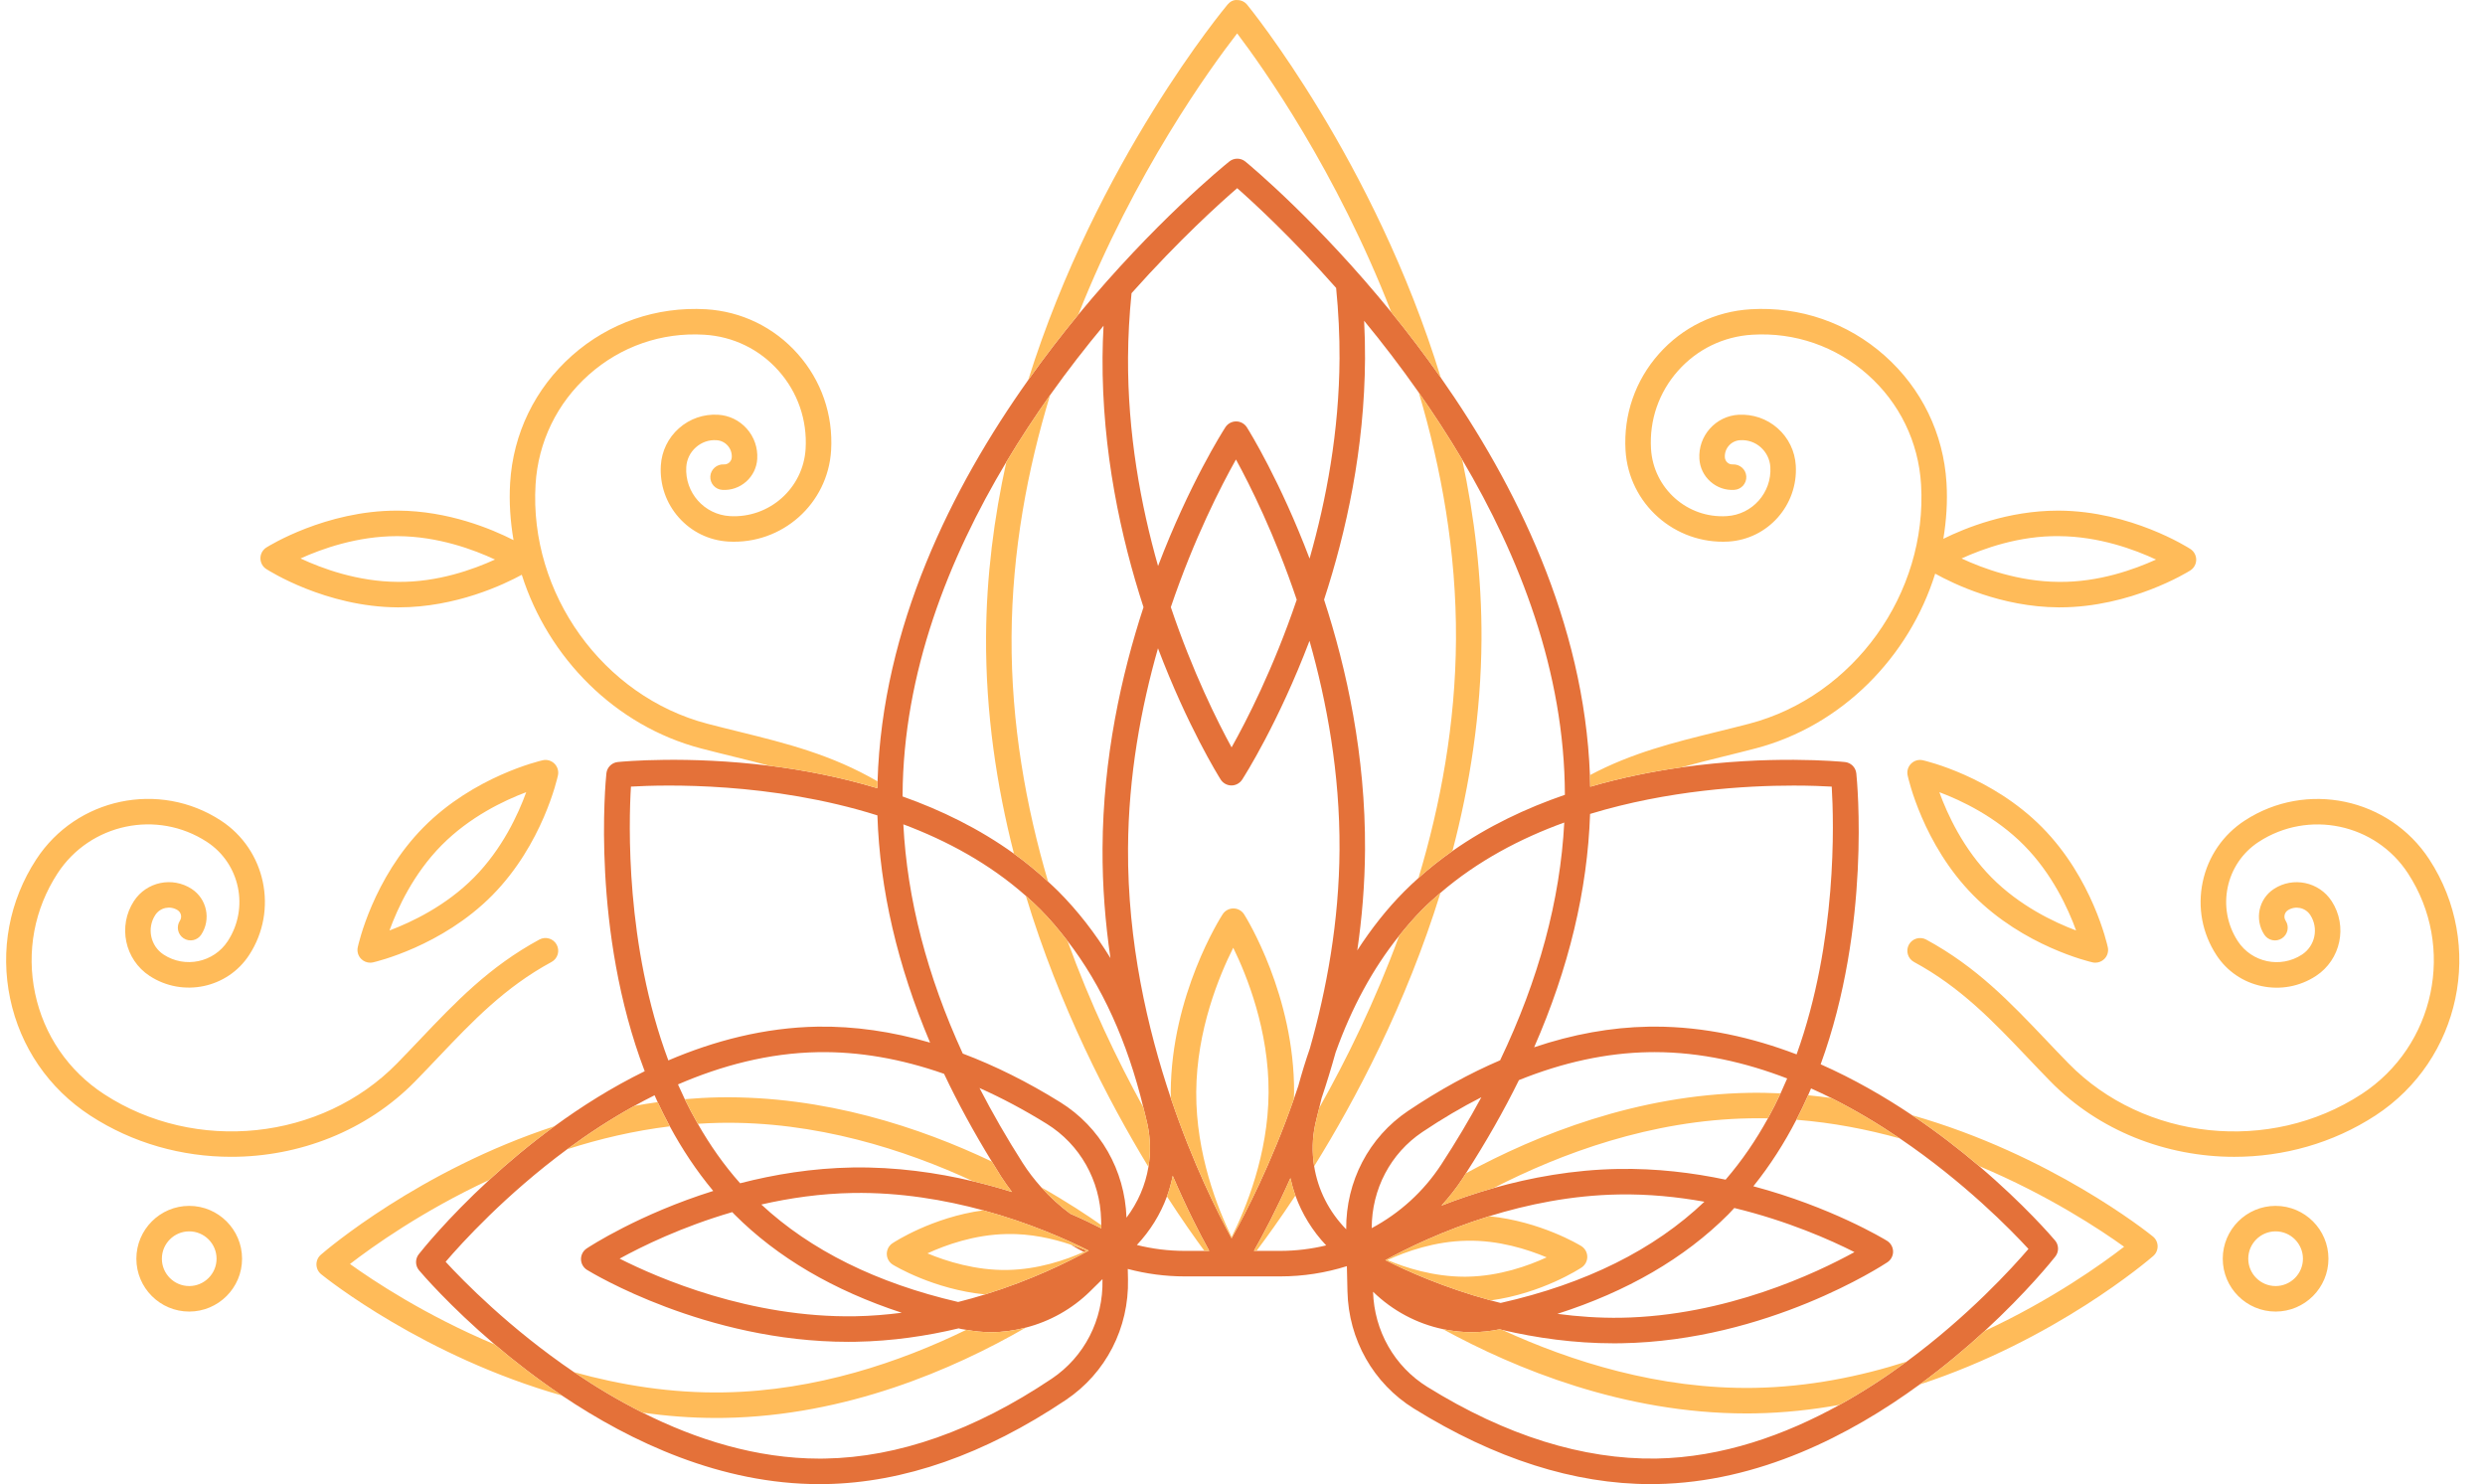
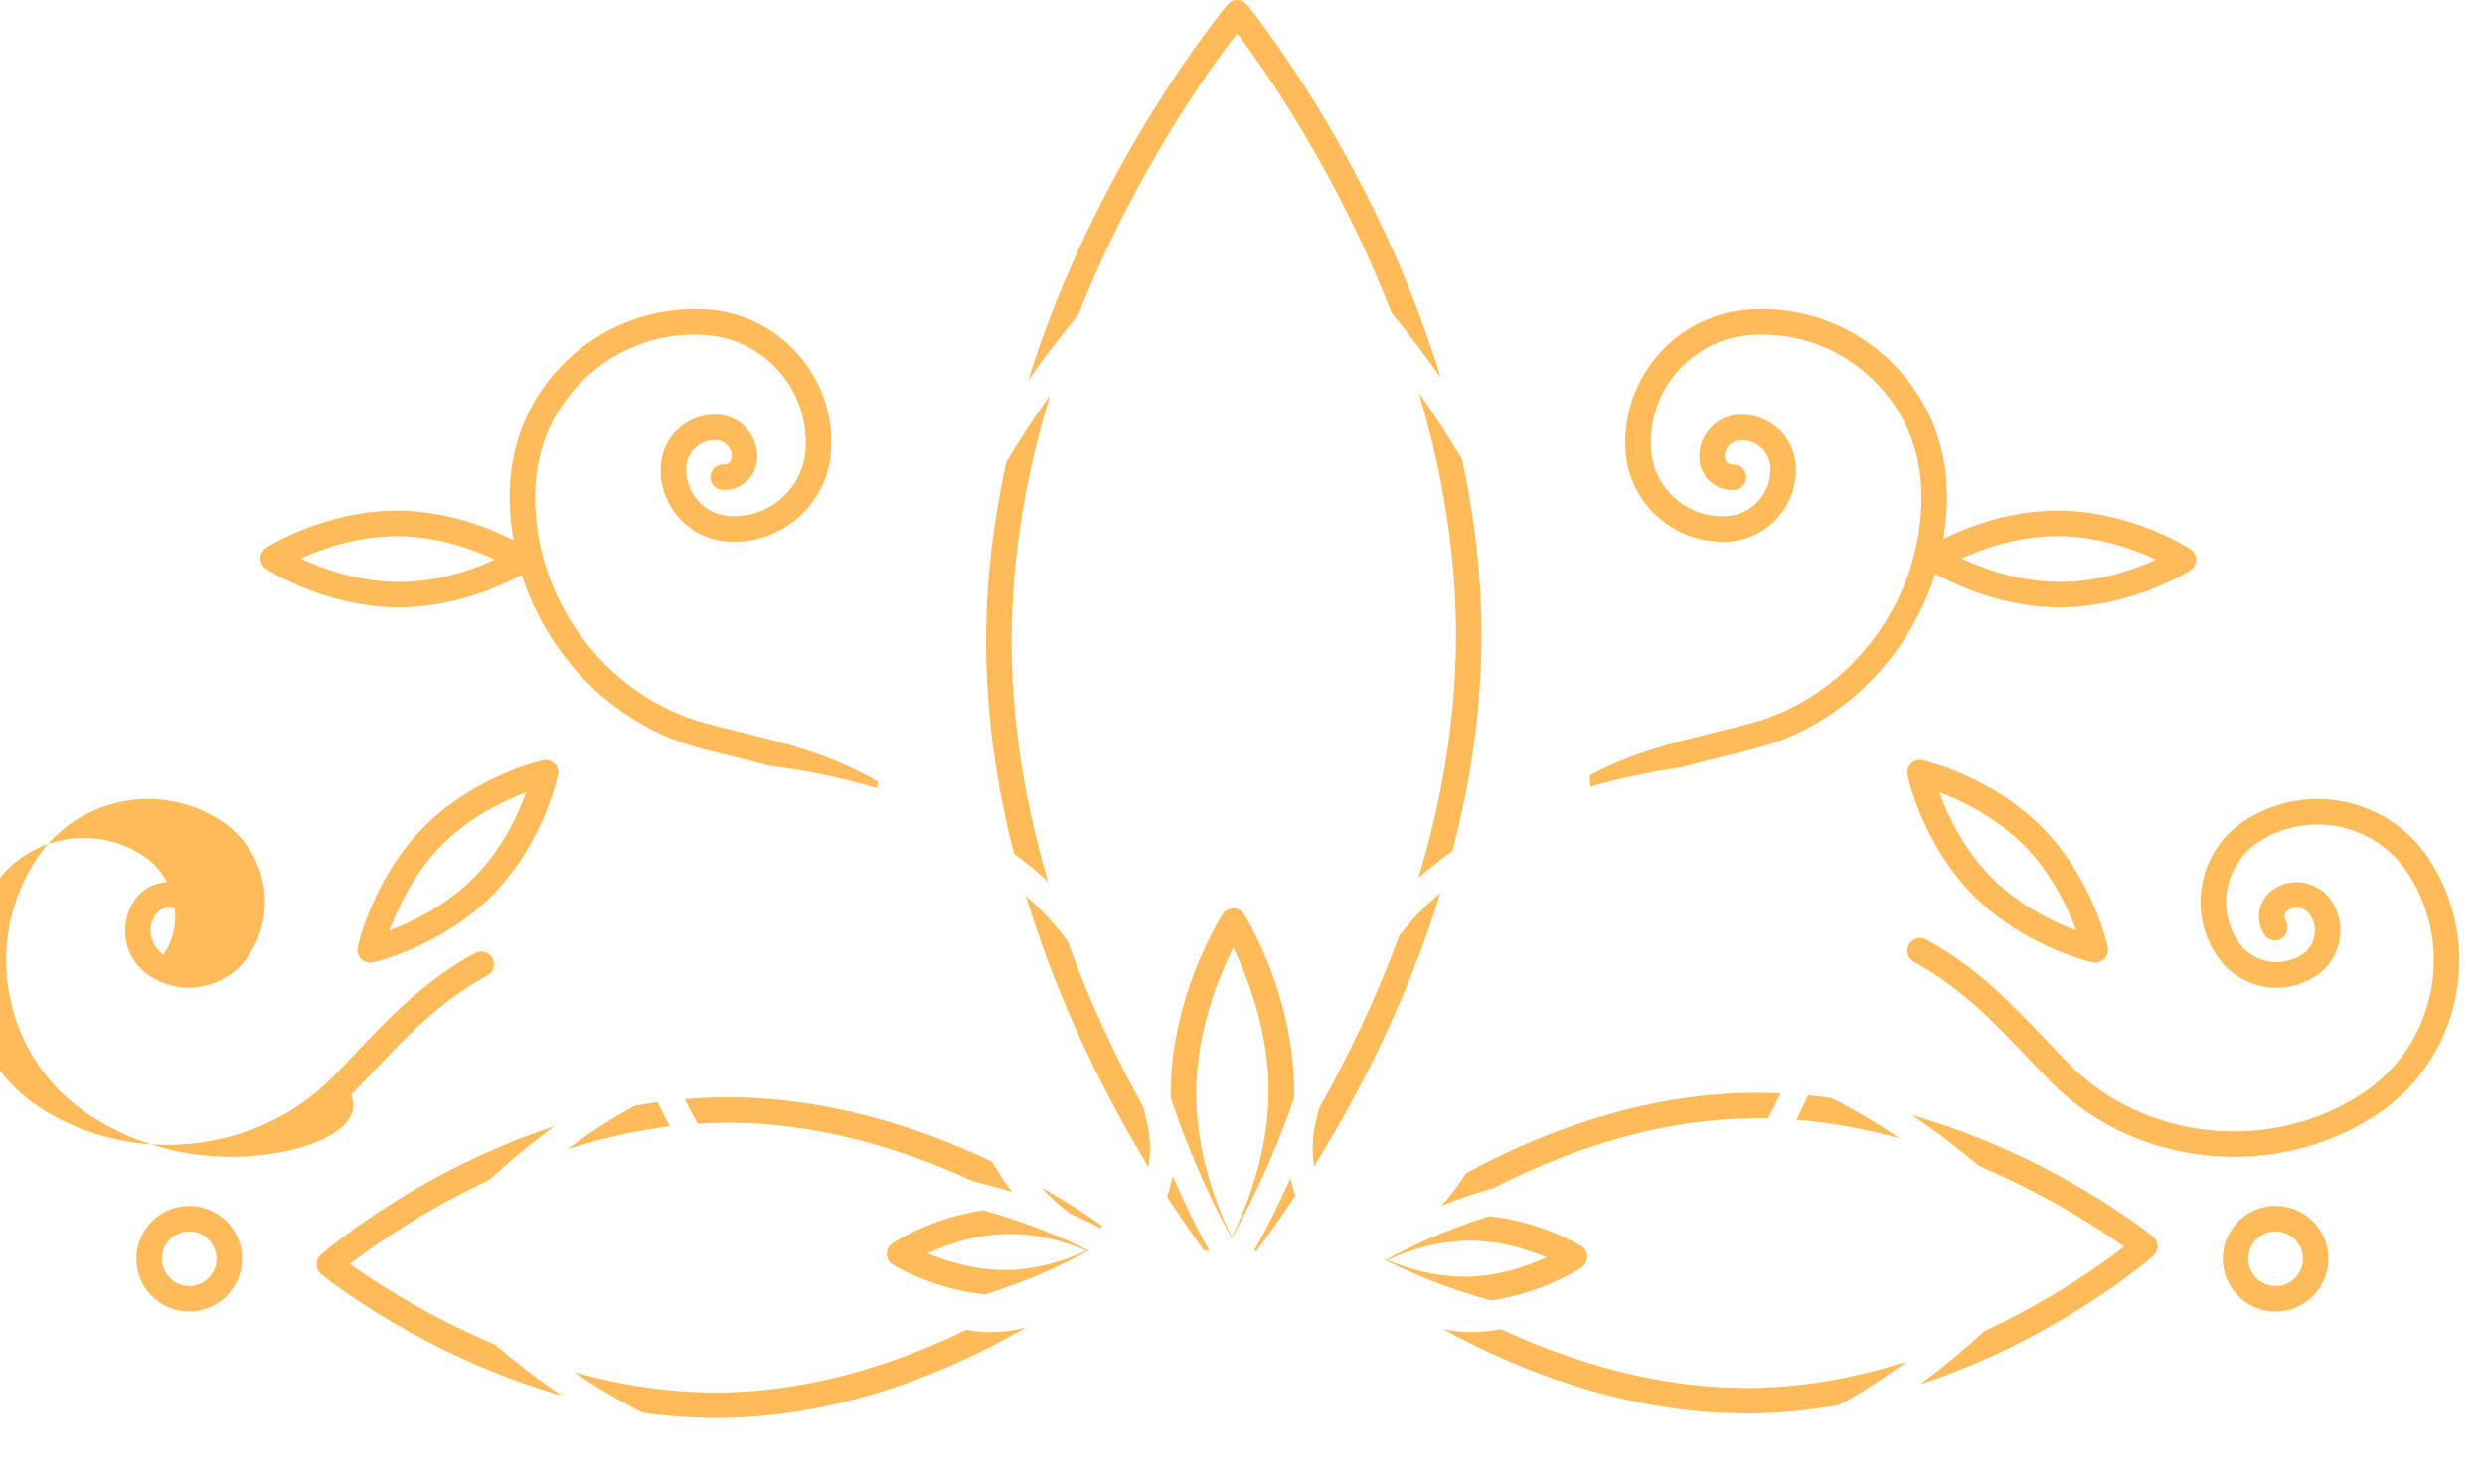
<svg xmlns="http://www.w3.org/2000/svg" height="145.5" preserveAspectRatio="xMidYMid meet" version="1.0" viewBox="-0.6 -0.0 243.6 145.5" width="243.6" zoomAndPan="magnify">
  <g id="change1_1">
-     <path d="M105.638,122.728c-0.438-0.226-0.868-0.465-1.288-0.721c0.583,0.196,1.112,0.401,1.575,0.595 C105.835,122.644,105.733,122.687,105.638,122.728z M200.879,123.179c-0.263,0.334-2.765,3.472-6.918,7.294 c-1.825,1.679-3.97,3.488-6.384,5.252c-6.819,4.984-15.787,9.589-25.792,9.76 c-0.191,0.003-0.384,0.005-0.575,0.005c-7.485,0-15.292-2.491-23.215-7.411c-3.966-2.462-6.397-6.754-6.506-11.479 l-0.057-2.478c-2.081,0.657-4.282,1.005-6.541,1.005h-4.774c-0.002,0-0.005,0-0.007,0h-0.109c-0.002,0-0.005,0-0.007,0 h-4.448c-1.921,0-3.798-0.255-5.594-0.731l0.023,1.003c0.108,4.783-2.167,9.209-6.087,11.838 c-7.966,5.343-15.898,8.119-23.576,8.25c-0.192,0.003-0.387,0.005-0.579,0.005c-9.641,0-18.428-4.104-25.239-8.682 c-2.478-1.666-4.694-3.39-6.593-5.007c-4.432-3.774-7.143-6.941-7.422-7.272 c-0.382-0.453-0.393-1.112-0.026-1.578c0.262-0.334,2.76-3.467,6.906-7.284c1.827-1.682,3.977-3.495,6.396-5.263 c2.647-1.934,5.614-3.81,8.844-5.393c-5.248-13.766-3.842-28.366-3.756-29.195 c0.061-0.59,0.528-1.056,1.117-1.115c0.536-0.053,6.807-0.64,14.879,0.369c3.309,0.413,6.918,1.1,10.562,2.197 c0.004-0.223,0.017-0.445,0.024-0.667c0.462-15.155,7.29-28.824,14.769-39.347 c1.628-2.291,3.283-4.435,4.911-6.41c7.394-8.968,14.181-14.513,14.801-15.011 c0.463-0.372,1.12-0.369,1.579,0.009c0.605,0.498,7.137,5.955,14.303,14.767c1.607,1.976,3.244,4.122,4.856,6.418 c7.32,10.435,14.048,23.987,14.614,38.965c0.014,0.376,0.021,0.754,0.027,1.132 c3.071-0.895,6.107-1.498,8.953-1.9c8.615-1.216,15.456-0.577,16.016-0.521c0.589,0.06,1.056,0.525,1.117,1.115 c0.085,0.816,1.453,14.953-3.495,28.516c3.257,1.442,6.27,3.181,8.973,4.998c2.465,1.658,4.671,3.373,6.562,4.983 c4.444,3.781,7.162,6.957,7.442,7.288C201.234,122.054,201.245,122.713,200.879,123.179z M149.788,102.667 c3.786-1.278,7.538-1.96,11.23-2.022c0.192-0.003,0.387-0.005,0.579-0.005c4.912,0,9.599,1.072,13.921,2.722 c3.989-11.107,3.656-22.764,3.443-26.249c-0.825-0.048-2.109-0.102-3.735-0.102c-4.715,0-12.31,0.451-19.954,2.779 C155.021,87.272,153.183,94.924,149.788,102.667z M152.065,128.798c2.001,0.265,4.088,0.415,6.236,0.382 c10.306-0.176,19.182-4.396,22.888-6.436c-2.287-1.159-6.519-3.05-11.779-4.323 c-0.196,0.206-0.381,0.418-0.583,0.621C164.522,123.359,158.886,126.616,152.065,128.798z M166.479,117.806 c-2.635-0.473-5.457-0.762-8.385-0.712c-4.643,0.079-8.99,0.982-12.711,2.134 c-4.537,1.405-8.141,3.182-10.177,4.303c2.075,1.052,5.745,2.701,10.333,3.949c0.317,0.086,0.64,0.168,0.965,0.25 C154.841,125.85,161.549,122.511,166.479,117.806z M172.707,109.633c0.443-0.805,0.854-1.622,1.239-2.449 c0.225-0.485,0.441-0.972,0.648-1.462c-4.072-1.568-8.459-2.582-13.01-2.582c-0.175,0-0.347,0.002-0.522,0.005 c-4.17,0.071-8.438,0.993-12.763,2.74c-1.495,3.034-3.231,6.081-5.199,9.134 c-0.107,0.167-0.207,0.333-0.316,0.499c-0.624,0.955-1.324,1.841-2.078,2.669c1.544-0.604,3.256-1.195,5.104-1.719 c3.633-1.03,7.792-1.798,12.242-1.874c3.737-0.065,7.288,0.37,10.506,1.049 C170.171,113.775,171.544,111.749,172.707,109.633z M133.124,31.446c0.063,1.258,0.093,2.502,0.087,3.719 c-0.05,8.835-1.835,16.955-4.016,23.62c2.228,6.841,4.068,15.299,4.016,24.505c-0.019,3.413-0.3,6.717-0.76,9.875 c1.377-2.123,2.903-4.07,4.614-5.786c0.452-0.453,0.915-0.888,1.387-1.311c1.067-0.957,2.181-1.835,3.33-2.642 c3.453-2.427,7.227-4.205,11.021-5.51c-0.026-12.067-4.457-23.38-10.069-32.864 c-1.365-2.307-2.799-4.501-4.256-6.576C136.699,35.94,134.887,33.585,133.124,31.446z M109.979,35.034 c-0.042,7.443,1.237,14.445,2.943,20.453c3.071-8.062,6.346-13.208,6.601-13.604c0.231-0.356,0.626-0.571,1.05-0.571 c0.002,0,0.005,0,0.007,0c0.427,0.002,0.823,0.223,1.051,0.583c0.242,0.385,3.253,5.236,6.144,12.863 c1.656-5.804,2.897-12.498,2.937-19.606c0.012-2.238-0.101-4.566-0.334-6.925c-4.394-4.974-8.131-8.4-9.697-9.78 c-1.647,1.418-5.672,5.039-10.357,10.295C110.106,30.895,109.99,33.009,109.979,35.034z M120.559,45.045 c-1.441,2.565-4.096,7.716-6.386,14.475c2.153,6.39,4.601,11.267,5.957,13.746 c1.441-2.565,4.096-7.716,6.386-14.474C124.364,52.401,121.916,47.524,120.559,45.045z M87.878,77.933 c-0,0.048,0.002,0.097,0.002,0.145c3.77,1.337,7.507,3.153,10.918,5.612c1.159,0.836,2.276,1.752,3.348,2.742 c0.336,0.311,0.675,0.619,1.001,0.946c1.915,1.921,3.612,4.115,5.108,6.545c-0.501-3.432-0.797-7.041-0.775-10.777 c0.05-8.835,1.835-16.956,4.016-23.621c-2.228-6.841-4.068-15.299-4.016-24.505 c0.005-1.008,0.044-2.044,0.099-3.088c-1.729,2.08-3.498,4.346-5.235,6.79c-1.473,2.071-2.918,4.266-4.295,6.566 C92.403,54.714,87.945,65.931,87.878,77.933z M64.916,103.953c4.492-1.921,9.418-3.22,14.63-3.309 c3.608-0.055,7.293,0.473,11.03,1.566c-3.196-7.552-4.93-15.003-5.166-22.277 C74.971,76.647,64.519,76.92,61.25,77.112C61.033,80.658,60.697,92.67,64.916,103.953z M93.326,127.635 c0.908-0.23,1.789-0.476,2.635-0.738c4.53-1.404,8.127-3.178,10.161-4.298c-2.074-1.052-5.745-2.701-10.333-3.949 c-3.759-1.022-8.13-1.775-12.761-1.702c-3.172,0.054-6.207,0.493-8.998,1.132 C78.855,122.567,85.332,125.779,93.326,127.635z M71.386,119.042c-0.071-0.071-0.135-0.146-0.204-0.217 c-4.944,1.438-8.877,3.369-11.041,4.56c3.773,1.913,12.81,5.822,23.094,5.65 c1.56-0.027,3.082-0.155,4.564-0.345C81.132,126.508,75.617,123.286,71.386,119.042z M107.36,120.416l-0.007-0.319 l-0.012-0.511c-0.088-3.877-2.079-7.396-5.325-9.412c-2.212-1.373-4.413-2.541-6.597-3.515 c1.257,2.438,2.663,4.887,4.231,7.344c0.544,0.852,1.156,1.643,1.817,2.383c0.864,0.967,1.818,1.837,2.852,2.596 C105.538,119.511,106.562,120.007,107.36,120.416z M91.944,105.268c-4.221-1.481-8.357-2.194-12.355-2.123 c-4.85,0.083-9.479,1.324-13.727,3.162c0.213,0.486,0.436,0.969,0.667,1.449c0.395,0.816,0.824,1.619,1.276,2.412 c1.172,2.055,2.54,4.021,4.148,5.829c3.336-0.862,7.068-1.48,11.033-1.547c4.247-0.065,8.25,0.508,11.797,1.35 c1.345,0.319,2.626,0.675,3.826,1.053c-0.372-0.485-0.733-0.981-1.065-1.502c-0.316-0.494-0.614-0.988-0.917-1.482 C94.859,110.99,93.296,108.123,91.944,105.268z M107.474,125.453l-0.001-0.057l-1.189,1.172 c-1.8,1.774-3.993,2.981-6.339,3.582c-1.109,0.285-2.249,0.446-3.402,0.446c-0.804,0-1.613-0.089-2.418-0.233 c-0.168-0.03-0.336-0.045-0.503-0.081c-0.084-0.018-0.163-0.042-0.247-0.061 c-3.093,0.739-6.5,1.252-10.097,1.314c-0.245,0.004-0.491,0.006-0.735,0.006c-13.957,0-25.115-6.756-25.592-7.048 c-0.363-0.224-0.588-0.617-0.596-1.044c-0.007-0.427,0.204-0.828,0.56-1.063 c0.307-0.203,5.151-3.364,12.403-5.636c-1.657-1.99-3.064-4.122-4.256-6.333c-0.422-0.783-0.822-1.573-1.191-2.373 c-0.104-0.224-0.205-0.449-0.305-0.674c-0.671,0.334-1.328,0.683-1.976,1.041c-2.368,1.31-4.576,2.763-6.591,4.251 c-6.038,4.458-10.335,9.187-11.914,11.032c1.669,1.817,6.245,6.514,12.586,10.819 c2.07,1.405,4.326,2.767,6.734,3.975c5.214,2.615,11.126,4.502,17.34,4.502c0.175,0,0.347-0.002,0.522-0.005 c7.189-0.122,14.667-2.756,22.227-7.826C105.702,133.007,107.564,129.379,107.474,125.453z M111.979,114.393 c0.225-1.361,0.203-2.769-0.093-4.16c-0.122-0.573-0.27-1.116-0.406-1.674c-1.578-6.487-4.069-11.952-7.431-16.318 c-0.843-1.095-1.722-2.143-2.674-3.097c-0.459-0.46-0.932-0.898-1.414-1.324c-3.569-3.159-7.737-5.41-12.008-7.01 c0.374,7.317,2.325,14.835,5.825,22.472c3.157,1.19,6.347,2.776,9.556,4.769 c3.921,2.435,6.335,6.658,6.493,11.318C110.947,117.885,111.684,116.183,111.979,114.393z M117.942,122.625 c-0.882-1.59-2.186-4.109-3.581-7.362c-0.138,0.689-0.325,1.367-0.567,2.028 c-0.637,1.738-1.633,3.356-2.948,4.757c1.512,0.379,3.088,0.578,4.699,0.578h1.921H117.942z M120.13,121.392 c1.383-2.461,3.881-7.302,6.104-13.657c0.147-0.422,0.293-0.851,0.438-1.286c0.341-1.26,0.719-2.48,1.13-3.664 c1.642-5.782,2.869-12.44,2.909-19.509c0.042-7.442-1.238-14.445-2.943-20.453 c-3.071,8.062-6.346,13.208-6.602,13.604c-0.231,0.356-0.626,0.571-1.05,0.571c-0.002,0-0.005,0-0.007,0 c-0.427-0.002-0.823-0.223-1.051-0.583c-0.242-0.385-3.253-5.235-6.144-12.862c-1.656,5.805-2.896,12.498-2.936,19.606 c-0.052,9.188,1.908,17.706,4.201,24.506C116.331,114.046,118.775,118.915,120.13,121.392z M129.403,122.087 c-1.356-1.434-2.373-3.097-3.016-4.885c-0.201-0.56-0.364-1.132-0.491-1.712 c-1.397,3.143-2.693,5.581-3.578,7.136h0.252h2.321C126.435,122.625,127.946,122.438,129.403,122.087z M137.443,108.895c3.013-2.021,6.021-3.673,9.012-4.955c3.781-7.909,5.892-15.709,6.286-23.306 c-4.3,1.558-8.508,3.775-12.132,6.888c-0.605,0.52-1.203,1.052-1.773,1.623 c-0.801,0.804-1.55,1.675-2.274,2.578c-2.575,3.211-4.661,7.042-6.239,11.461 c-0.434,1.559-0.896,3.06-1.376,4.486c-0.081,0.309-0.152,0.627-0.228,0.941 c-0.131,0.541-0.275,1.068-0.393,1.623c-0.292,1.37-0.315,2.755-0.101,4.096c0.365,2.292,1.443,4.449,3.139,6.181 C131.33,115.815,133.583,111.483,137.443,108.895z M133.866,120.395c2.728-1.456,5.084-3.58,6.823-6.245 c1.438-2.202,2.744-4.399,3.927-6.588c-1.919,0.977-3.847,2.112-5.781,3.409 C135.705,113.071,133.87,116.58,133.866,120.395z M198.246,122.435c-1.672-1.821-6.258-6.527-12.613-10.836 c-2.065-1.4-4.315-2.757-6.715-3.961c-0.65-0.326-1.313-0.638-1.984-0.939c-0.095,0.224-0.189,0.447-0.288,0.67 c-0.358,0.808-0.741,1.609-1.151,2.403c-1.173,2.271-2.566,4.467-4.217,6.519 c7.597,2.022,12.78,5.149,13.101,5.345c0.363,0.224,0.588,0.617,0.596,1.044c0.007,0.427-0.204,0.828-0.56,1.063 c-0.474,0.315-11.773,7.692-26.071,7.938c-0.245,0.004-0.491,0.006-0.735,0.006c-3.917,0-7.614-0.532-10.916-1.304 c-0.097-0.023-0.191-0.047-0.287-0.07c-0.91,0.185-1.826,0.284-2.736,0.284c-0.952,0-1.895-0.106-2.82-0.3 c-2.536-0.534-4.916-1.782-6.853-3.666c0.116,3.843,2.096,7.325,5.317,9.325 c7.711,4.787,15.271,7.13,22.429,7.029c6.522-0.112,12.651-2.316,17.983-5.265c2.364-1.307,4.569-2.758,6.582-4.242 C192.355,129.017,196.663,124.281,198.246,122.435z" fill="#e47139" />
-   </g>
+     </g>
  <g id="change2_1">
-     <path d="M170.869,70.948c-1.06,0.277-2.101,0.533-3.125,0.786c-4.286,1.057-8.367,2.065-12.487,4.255 c0.014,0.376,0.021,0.754,0.027,1.132c3.071-0.895,6.107-1.498,8.953-1.9c1.35-0.375,2.716-0.717,4.106-1.06 c1.036-0.256,2.088-0.515,3.159-0.796c8.446-2.211,15.047-8.952,17.6-17.129 c1.79,0.997,6.482,3.271,12.094,3.303c0.04,0,0.078,0,0.118,0c6.976,0,12.556-3.466,12.792-3.614 c0.36-0.228,0.581-0.624,0.583-1.051s-0.213-0.825-0.571-1.057c-0.235-0.152-5.838-3.72-12.869-3.76 c-0.04,0-0.078,0-0.118,0c-4.879,0-9.067,1.693-11.23,2.763c0.296-1.791,0.422-3.621,0.311-5.474 c-0.289-4.838-2.444-9.273-6.069-12.49s-8.276-4.826-13.122-4.54c-3.486,0.208-6.684,1.762-9.002,4.374 c-2.317,2.612-3.479,5.971-3.272,9.457c0.315,5.244,4.826,9.234,10.079,8.943c3.876-0.232,6.842-3.575,6.611-7.452 c-0.085-1.415-0.715-2.712-1.775-3.652c-1.06-0.941-2.427-1.401-3.837-1.328c-1.09,0.065-2.09,0.551-2.815,1.367 c-0.725,0.817-1.089,1.868-1.023,2.958c0.052,0.863,0.436,1.655,1.083,2.228c0.647,0.574,1.481,0.869,2.342,0.81 c0.69-0.041,1.215-0.634,1.174-1.322s-0.633-1.202-1.322-1.174c-0.215,0.008-0.387-0.054-0.534-0.185 c-0.147-0.13-0.234-0.31-0.246-0.508c-0.025-0.423,0.115-0.831,0.398-1.148 c0.281-0.317,0.67-0.507,1.094-0.531c1.547-0.105,2.875,1.088,2.968,2.633c0.149,2.501-1.764,4.658-4.265,4.808 c-3.883,0.249-7.202-2.728-7.434-6.596c-0.169-2.82,0.77-5.537,2.646-7.649c1.875-2.113,4.461-3.369,7.28-3.537 c4.176-0.255,8.19,1.141,11.315,3.914c3.126,2.773,4.983,6.598,5.232,10.769 C188.353,58.185,181.111,68.267,170.869,70.948z M201.234,52.559c3.929,0.022,7.433,1.318,9.519,2.295 c-2.096,0.952-5.624,2.243-9.544,2.187c-3.929-0.022-7.434-1.318-9.52-2.295 C193.786,53.793,197.333,52.502,201.234,52.559z M232.26,109.353c-4.176,2.725-9.016,4.052-13.832,4.052 c-6.655,0-13.269-2.532-18.039-7.407c-0.774-0.791-1.522-1.576-2.256-2.35c-3.357-3.53-6.528-6.865-11.106-9.344 c-0.606-0.329-0.832-1.088-0.504-1.695c0.329-0.606,1.087-0.829,1.695-0.504c4.925,2.668,8.229,6.143,11.727,9.82 c0.727,0.765,1.465,1.541,2.231,2.324c7.404,7.566,19.748,8.861,28.719,3.01 c7.224-4.713,9.266-14.424,4.553-21.648c-3.187-4.882-9.753-6.264-14.636-3.078 c-3.245,2.117-4.162,6.481-2.045,9.727c1.368,2.099,4.19,2.692,6.289,1.322c1.295-0.846,1.661-2.588,0.816-3.884 c-0.48-0.733-1.467-0.94-2.2-0.463c-0.34,0.223-0.436,0.681-0.214,1.022c0.377,0.578,0.215,1.353-0.364,1.73 c-0.577,0.377-1.353,0.215-1.73-0.364c-0.975-1.494-0.553-3.504,0.941-4.479c1.886-1.232,4.428-0.699,5.66,1.19 c1.598,2.45,0.905,5.744-1.544,7.344c-1.577,1.028-3.461,1.38-5.3,0.993 c-1.841-0.387-3.422-1.468-4.449-3.044c-1.391-2.131-1.868-4.677-1.345-7.167c0.524-2.49,1.986-4.628,4.118-6.019 c6.037-3.937,14.154-2.231,18.095,3.806C243.007,92.623,240.639,103.887,232.26,109.353z M22.067,113.404 c-4.817,0-9.655-1.326-13.832-4.052c-4.059-2.647-6.844-6.718-7.841-11.46s-0.088-9.59,2.561-13.648 c3.939-6.037,12.059-7.745,18.095-3.806c4.4,2.871,5.644,8.786,2.773,13.185 c-2.122,3.254-6.496,4.172-9.749,2.051c-2.45-1.6-3.143-4.894-1.545-7.343c1.231-1.889,3.771-2.422,5.659-1.191 c1.496,0.978,1.918,2.988,0.941,4.481c-0.377,0.578-1.152,0.74-1.73,0.362c-0.578-0.377-0.74-1.152-0.362-1.73 c0.222-0.34,0.125-0.798-0.216-1.022c-0.732-0.477-1.72-0.27-2.199,0.465c-0.845,1.295-0.478,3.037,0.817,3.883 c2.096,1.367,4.92,0.775,6.289-1.323c2.117-3.245,1.199-7.608-2.046-9.726 c-4.882-3.186-11.449-1.806-14.635,3.078c-2.283,3.5-3.067,7.679-2.208,11.768c0.86,4.089,3.261,7.598,6.76,9.881 c8.968,5.85,21.314,4.557,28.719-3.01c0.767-0.783,1.505-1.56,2.231-2.324 c3.498-3.678,6.802-7.152,11.727-9.82c0.608-0.325,1.366-0.102,1.695,0.504c0.328,0.607,0.102,1.366-0.504,1.695 c-4.578,2.478-7.749,5.814-11.106,9.344c-0.734,0.773-1.481,1.559-2.256,2.35 C35.337,110.872,28.722,113.404,22.067,113.404z M25.498,55.78c0.235,0.152,5.838,3.72,12.869,3.76 c0.04,0,0.078,0,0.118,0c5.612,0,10.316-2.241,12.065-3.195c2.577,8.128,9.154,14.82,17.562,17.022 c1.071,0.281,2.123,0.54,3.159,0.796c1.205,0.297,2.392,0.59,3.566,0.907c3.309,0.413,6.918,1.1,10.562,2.197 c0.004-0.223,0.017-0.445,0.024-0.667c-4.485-2.61-8.898-3.717-13.553-4.865c-1.024-0.253-2.064-0.509-3.125-0.786 C58.504,68.267,51.261,58.185,51.9,47.496c0.249-4.171,2.106-7.995,5.232-10.769 c3.125-2.773,7.129-4.169,11.315-3.914c2.819,0.168,5.405,1.424,7.28,3.537c1.875,2.112,2.814,4.829,2.646,7.649 c-0.231,3.867-3.562,6.825-7.433,6.596c-2.502-0.149-4.416-2.307-4.266-4.808c0.044-0.748,0.377-1.434,0.938-1.931 c0.56-0.498,1.281-0.757,2.03-0.702c0.424,0.024,0.812,0.214,1.094,0.531c0.282,0.317,0.423,0.726,0.398,1.149 c-0.012,0.196-0.099,0.377-0.246,0.507c-0.147,0.131-0.328,0.194-0.534,0.185 c-0.678-0.037-1.28,0.484-1.322,1.174c-0.041,0.689,0.484,1.281,1.174,1.322c0.855,0.059,1.695-0.236,2.342-0.81 c0.646-0.573,1.031-1.365,1.083-2.228c0.065-1.091-0.299-2.142-1.023-2.959c-0.726-0.816-1.726-1.303-2.815-1.367 c-1.42-0.081-2.777,0.388-3.838,1.328c-1.06,0.94-1.69,2.238-1.774,3.651 c-0.112,1.879,0.514,3.688,1.763,5.096s2.971,2.244,4.85,2.357c5.277,0.305,9.765-3.7,10.078-8.943 c0.208-3.486-0.954-6.845-3.272-9.457c-2.318-2.612-5.516-4.166-9.002-4.374c-4.83-0.273-9.496,1.322-13.122,4.54 c-3.625,3.217-5.78,7.652-6.069,12.49c-0.113,1.896,0.02,3.77,0.333,5.601c-2.168-1.103-6.387-2.862-11.317-2.89 c-0.04,0-0.078,0-0.118,0c-6.976,0-12.556,3.466-12.792,3.614c-0.36,0.228-0.581,0.624-0.583,1.051 S25.139,55.549,25.498,55.78z M38.303,52.559c0.034,0,0.068,0,0.102,0c3.929,0.022,7.434,1.318,9.52,2.294 c-2.097,0.953-5.611,2.244-9.545,2.188c-3.929-0.022-7.433-1.318-9.519-2.295 C30.94,53.802,34.416,52.559,38.303,52.559z M125.897,115.489c0.127,0.58,0.29,1.152,0.491,1.712 c-1.53,2.316-2.858,4.153-3.817,5.424h-0.252C123.204,121.07,124.5,118.633,125.897,115.489z M98.797,83.69 c-1.703-6.649-2.777-13.813-2.735-21.262c0.033-5.942,0.785-11.69,1.986-17.14 c1.377-2.3,2.822-4.495,4.295-6.566c-2.223,7.296-3.734,15.315-3.781,23.72 c-0.047,8.494,1.405,16.609,3.583,23.99C101.074,85.442,99.957,84.526,98.797,83.69z M114.361,115.263 c1.395,3.254,2.699,5.772,3.581,7.362h-0.475c-0.924-1.252-2.202-3.061-3.673-5.335 C114.036,116.63,114.223,115.951,114.361,115.263z M105.104,30.843c-1.628,1.975-3.283,4.119-4.911,6.41 c6.737-21.488,19.371-36.602,19.543-36.806c0.238-0.282,0.565-0.48,0.96-0.441c0.37,0.002,0.72,0.168,0.955,0.452 c0.169,0.204,12.459,15.246,18.991,36.568c-1.611-2.296-3.248-4.441-4.856-6.418 c-5.356-13.805-12.549-23.955-15.109-27.335C118.054,6.656,110.632,16.893,105.104,30.843z M138.479,38.476 c1.457,2.075,2.891,4.269,4.256,6.576c1.202,5.608,1.927,11.53,1.893,17.649 c-0.041,7.261-1.143,14.236-2.845,20.725c-1.149,0.808-2.263,1.685-3.33,2.642 c2.166-7.204,3.629-15.106,3.675-23.381C142.176,54.109,140.694,45.916,138.479,38.476z M140.609,87.521 c-3.385,10.94-8.307,20.244-12.384,26.808c-0.214-1.342-0.191-2.726,0.101-4.096 c0.118-0.555,0.262-1.082,0.393-1.623c2.677-4.739,5.487-10.462,7.843-16.888c0.724-0.903,1.473-1.774,2.274-2.578 C139.406,88.573,140.004,88.041,140.609,87.521z M111.886,110.233c0.296,1.391,0.318,2.799,0.093,4.16 c-3.958-6.512-8.732-15.737-12.018-26.573c0.482,0.426,0.955,0.864,1.414,1.324 c0.952,0.955,1.831,2.003,2.674,3.097c2.24,6.19,4.894,11.713,7.431,16.318 C111.616,109.117,111.764,109.661,111.886,110.233z M178.918,107.638c2.4,1.203,4.65,2.561,6.715,3.961 c-3.193-0.887-6.597-1.548-10.138-1.827c0.41-0.793,0.793-1.595,1.151-2.403 C177.411,107.443,178.168,107.533,178.918,107.638z M170.895,107.131c1.028-0.017,2.043,0.008,3.05,0.053 c-0.385,0.827-0.796,1.644-1.239,2.449c-0.587-0.011-1.176-0.014-1.769-0.002 c-9.66,0.165-18.477,3.42-25.129,6.837c-1.848,0.524-3.56,1.116-5.104,1.719 c0.754-0.828,1.454-1.714,2.078-2.669c0.109-0.167,0.209-0.333,0.316-0.499 C150.128,111.196,159.905,107.319,170.895,107.131z M171.389,136.054c5.302-0.091,10.345-1.112,14.918-2.576 c-2.013,1.485-4.218,2.935-6.582,4.242c-2.666,0.481-5.437,0.785-8.293,0.834c-0.279,0.005-0.561,0.007-0.839,0.007 c-12.012,0-22.664-4.384-29.744-8.264c0.924,0.195,1.868,0.3,2.82,0.3c0.91,0,1.826-0.1,2.736-0.284 c0.096,0.023,0.19,0.047,0.287,0.07C153.377,133.453,162.043,136.218,171.389,136.054z M210.445,121.214 c0.287,0.232,0.456,0.58,0.463,0.949c0.006,0.369-0.151,0.723-0.431,0.965 c-0.516,0.449-9.654,8.265-22.9,12.597c2.413-1.764,4.559-3.573,6.384-5.252 c6.602-3.069,11.503-6.582,13.661-8.253c-2.244-1.615-7.374-5.037-14.211-7.907 c-1.891-1.609-4.097-3.325-6.562-4.983C200.39,113.182,209.909,120.779,210.445,121.214z M65.062,110.417 c-3.532,0.43-6.909,1.232-10.063,2.245c2.015-1.488,4.223-2.941,6.591-4.251 c0.753-0.136,1.512-0.262,2.281-0.367C64.241,108.844,64.64,109.634,65.062,110.417z M96.543,130.597 c1.154,0,2.293-0.161,3.402-0.446c-7.105,4.105-17.597,8.643-29.51,8.846c-0.279,0.005-0.561,0.007-0.839,0.007 c-2.461,0-4.862-0.19-7.191-0.516c-2.408-1.208-4.664-2.57-6.734-3.975c4.549,1.265,9.528,2.079,14.721,1.984 c9.006-0.154,17.269-2.986,23.732-6.133C94.93,130.508,95.738,130.597,96.543,130.597z M96.626,113.867 c0.303,0.494,0.602,0.988,0.917,1.482c0.333,0.521,0.693,1.018,1.065,1.502c-1.201-0.377-2.481-0.734-3.826-1.053 c-6.696-3.099-15.411-5.903-24.842-5.724c-0.717,0.012-1.428,0.048-2.136,0.093 c-0.452-0.793-0.881-1.596-1.276-2.412c1.11-0.094,2.231-0.161,3.369-0.181 C80.231,107.407,89.598,110.522,96.626,113.867z M107.353,120.097l0.007,0.319c-0.798-0.41-1.822-0.905-3.041-1.434 c-1.034-0.759-1.988-1.629-2.852-2.596C103.978,117.809,105.982,119.132,107.353,120.097z M47.9,131.801 c1.899,1.617,4.114,3.341,6.593,5.007c-13.543-3.85-23.073-11.458-23.609-11.892 c-0.287-0.232-0.456-0.58-0.463-0.949c-0.006-0.369,0.151-0.723,0.431-0.965 c0.516-0.449,9.654-8.265,22.901-12.597c-2.418,1.767-4.568,3.581-6.396,5.263 c-6.593,3.067-11.491,6.575-13.649,8.243C35.952,125.524,41.072,128.935,47.9,131.801z M126.257,107.123 c0.053-9.524-4.691-17.164-4.894-17.484c-0.228-0.361-0.624-0.582-1.051-0.584c-0.002,0-0.005,0-0.007,0 c-0.424,0-0.819,0.215-1.05,0.571c-0.206,0.318-5.036,7.904-5.091,17.43c-0.001,0.206,0.012,0.406,0.015,0.611 c2.151,6.38,4.596,11.249,5.951,13.725c1.383-2.461,3.881-7.302,6.104-13.657 C126.24,107.53,126.255,107.33,126.257,107.123z M120.132,121.269c-1.343-2.748-3.501-8.117-3.467-14.199 s2.254-11.43,3.628-14.161c1.342,2.741,3.498,8.102,3.464,14.201C123.722,113.191,121.504,118.536,120.132,121.269z M192.842,87.77c4.944,5,11.413,6.511,11.685,6.572c0.092,0.021,0.185,0.031,0.276,0.031 c0.325,0,0.643-0.127,0.879-0.361c0.304-0.3,0.433-0.734,0.343-1.151c-0.059-0.273-1.497-6.758-6.441-11.758 c-4.943-5-11.412-6.512-11.685-6.573c-0.416-0.098-0.852,0.029-1.155,0.33c-0.304,0.3-0.433,0.734-0.343,1.151 C186.46,76.285,187.898,82.77,192.842,87.77z M197.807,82.861c2.763,2.794,4.323,6.189,5.108,8.354 c-2.156-0.81-5.533-2.408-8.296-5.202c-2.762-2.794-4.323-6.189-5.108-8.354 C191.668,78.468,195.045,80.067,197.807,82.861z M52.596,74.53c-0.273,0.061-6.741,1.573-11.685,6.573 c-4.945,5-6.383,11.484-6.441,11.758c-0.09,0.417,0.039,0.852,0.343,1.151c0.236,0.234,0.554,0.361,0.879,0.361 c0.092,0,0.185-0.01,0.276-0.031c0.273-0.061,6.741-1.572,11.685-6.572c4.944-5.001,6.383-11.485,6.441-11.759 c0.09-0.417-0.039-0.852-0.343-1.151C53.448,74.56,53.012,74.433,52.596,74.53z M45.876,86.013 c-2.763,2.794-6.14,4.393-8.296,5.202c0.785-2.165,2.347-5.56,5.109-8.354s6.139-4.393,8.295-5.202 C50.199,79.824,48.637,83.219,45.876,86.013z M154.439,124.255c0.355-0.235,0.566-0.637,0.56-1.063 c-0.008-0.427-0.232-0.82-0.596-1.044c-0.181-0.111-3.994-2.414-9.02-2.92 c-4.537,1.405-8.141,3.182-10.177,4.303c2.075,1.052,5.745,2.701,10.333,3.949 C150.549,126.796,154.262,124.373,154.439,124.255z M142.972,125.157c-3.045,0-5.791-0.884-7.568-1.631 c1.802-0.83,4.624-1.841,7.775-1.895c3.137-0.073,6.008,0.859,7.835,1.628c-1.801,0.83-4.623,1.841-7.774,1.895 C143.151,125.156,143.062,125.157,142.972,125.157z M86.891,121.874c-0.355,0.235-0.566,0.637-0.56,1.063 c0.008,0.427,0.232,0.82,0.596,1.044c0.182,0.111,3.991,2.41,9.034,2.915c4.53-1.404,8.127-3.178,10.161-4.298 c-2.074-1.052-5.745-2.701-10.333-3.949C90.781,119.333,87.069,121.756,86.891,121.874z M104.35,122.007 c0.583,0.196,1.112,0.401,1.575,0.595c-0.089,0.041-0.192,0.084-0.286,0.126c-1.806,0.803-4.493,1.718-7.488,1.768 c-3.102,0.058-6.006-0.859-7.834-1.627c1.802-0.83,4.624-1.841,7.774-1.895 C100.441,120.922,102.63,121.428,104.35,122.007z M17.948,118.213c-2.856,0-5.18,2.324-5.18,5.181 s2.323,5.18,5.18,5.18s5.181-2.323,5.181-5.18S20.804,118.213,17.948,118.213z M17.948,126.073 c-1.478,0-2.68-1.202-2.68-2.68c0-1.478,1.202-2.681,2.68-2.681c1.478,0,2.681,1.202,2.681,2.681 C20.629,124.871,19.426,126.073,17.948,126.073z M222.473,118.213c-2.856,0-5.18,2.324-5.18,5.181 s2.323,5.18,5.18,5.18s5.18-2.323,5.18-5.18S225.33,118.213,222.473,118.213z M222.473,126.073 c-1.478,0-2.68-1.202-2.68-2.68c0-1.478,1.202-2.681,2.68-2.681s2.68,1.202,2.68,2.681 C225.153,124.871,223.951,126.073,222.473,126.073z" fill="#ffbb59" />
+     <path d="M170.869,70.948c-1.06,0.277-2.101,0.533-3.125,0.786c-4.286,1.057-8.367,2.065-12.487,4.255 c0.014,0.376,0.021,0.754,0.027,1.132c3.071-0.895,6.107-1.498,8.953-1.9c1.35-0.375,2.716-0.717,4.106-1.06 c1.036-0.256,2.088-0.515,3.159-0.796c8.446-2.211,15.047-8.952,17.6-17.129 c1.79,0.997,6.482,3.271,12.094,3.303c0.04,0,0.078,0,0.118,0c6.976,0,12.556-3.466,12.792-3.614 c0.36-0.228,0.581-0.624,0.583-1.051s-0.213-0.825-0.571-1.057c-0.235-0.152-5.838-3.72-12.869-3.76 c-0.04,0-0.078,0-0.118,0c-4.879,0-9.067,1.693-11.23,2.763c0.296-1.791,0.422-3.621,0.311-5.474 c-0.289-4.838-2.444-9.273-6.069-12.49s-8.276-4.826-13.122-4.54c-3.486,0.208-6.684,1.762-9.002,4.374 c-2.317,2.612-3.479,5.971-3.272,9.457c0.315,5.244,4.826,9.234,10.079,8.943c3.876-0.232,6.842-3.575,6.611-7.452 c-0.085-1.415-0.715-2.712-1.775-3.652c-1.06-0.941-2.427-1.401-3.837-1.328c-1.09,0.065-2.09,0.551-2.815,1.367 c-0.725,0.817-1.089,1.868-1.023,2.958c0.052,0.863,0.436,1.655,1.083,2.228c0.647,0.574,1.481,0.869,2.342,0.81 c0.69-0.041,1.215-0.634,1.174-1.322s-0.633-1.202-1.322-1.174c-0.215,0.008-0.387-0.054-0.534-0.185 c-0.147-0.13-0.234-0.31-0.246-0.508c-0.025-0.423,0.115-0.831,0.398-1.148 c0.281-0.317,0.67-0.507,1.094-0.531c1.547-0.105,2.875,1.088,2.968,2.633c0.149,2.501-1.764,4.658-4.265,4.808 c-3.883,0.249-7.202-2.728-7.434-6.596c-0.169-2.82,0.77-5.537,2.646-7.649c1.875-2.113,4.461-3.369,7.28-3.537 c4.176-0.255,8.19,1.141,11.315,3.914c3.126,2.773,4.983,6.598,5.232,10.769 C188.353,58.185,181.111,68.267,170.869,70.948z M201.234,52.559c3.929,0.022,7.433,1.318,9.519,2.295 c-2.096,0.952-5.624,2.243-9.544,2.187c-3.929-0.022-7.434-1.318-9.52-2.295 C193.786,53.793,197.333,52.502,201.234,52.559z M232.26,109.353c-4.176,2.725-9.016,4.052-13.832,4.052 c-6.655,0-13.269-2.532-18.039-7.407c-0.774-0.791-1.522-1.576-2.256-2.35c-3.357-3.53-6.528-6.865-11.106-9.344 c-0.606-0.329-0.832-1.088-0.504-1.695c0.329-0.606,1.087-0.829,1.695-0.504c4.925,2.668,8.229,6.143,11.727,9.82 c0.727,0.765,1.465,1.541,2.231,2.324c7.404,7.566,19.748,8.861,28.719,3.01 c7.224-4.713,9.266-14.424,4.553-21.648c-3.187-4.882-9.753-6.264-14.636-3.078 c-3.245,2.117-4.162,6.481-2.045,9.727c1.368,2.099,4.19,2.692,6.289,1.322c1.295-0.846,1.661-2.588,0.816-3.884 c-0.48-0.733-1.467-0.94-2.2-0.463c-0.34,0.223-0.436,0.681-0.214,1.022c0.377,0.578,0.215,1.353-0.364,1.73 c-0.577,0.377-1.353,0.215-1.73-0.364c-0.975-1.494-0.553-3.504,0.941-4.479c1.886-1.232,4.428-0.699,5.66,1.19 c1.598,2.45,0.905,5.744-1.544,7.344c-1.577,1.028-3.461,1.38-5.3,0.993 c-1.841-0.387-3.422-1.468-4.449-3.044c-1.391-2.131-1.868-4.677-1.345-7.167c0.524-2.49,1.986-4.628,4.118-6.019 c6.037-3.937,14.154-2.231,18.095,3.806C243.007,92.623,240.639,103.887,232.26,109.353z M22.067,113.404 c-4.817,0-9.655-1.326-13.832-4.052c-4.059-2.647-6.844-6.718-7.841-11.46s-0.088-9.59,2.561-13.648 c3.939-6.037,12.059-7.745,18.095-3.806c4.4,2.871,5.644,8.786,2.773,13.185 c-2.122,3.254-6.496,4.172-9.749,2.051c-2.45-1.6-3.143-4.894-1.545-7.343c1.231-1.889,3.771-2.422,5.659-1.191 c1.496,0.978,1.918,2.988,0.941,4.481c-0.377,0.578-1.152,0.74-1.73,0.362c-0.578-0.377-0.74-1.152-0.362-1.73 c0.222-0.34,0.125-0.798-0.216-1.022c-0.732-0.477-1.72-0.27-2.199,0.465c-0.845,1.295-0.478,3.037,0.817,3.883 c2.117-3.245,1.199-7.608-2.046-9.726 c-4.882-3.186-11.449-1.806-14.635,3.078c-2.283,3.5-3.067,7.679-2.208,11.768c0.86,4.089,3.261,7.598,6.76,9.881 c8.968,5.85,21.314,4.557,28.719-3.01c0.767-0.783,1.505-1.56,2.231-2.324 c3.498-3.678,6.802-7.152,11.727-9.82c0.608-0.325,1.366-0.102,1.695,0.504c0.328,0.607,0.102,1.366-0.504,1.695 c-4.578,2.478-7.749,5.814-11.106,9.344c-0.734,0.773-1.481,1.559-2.256,2.35 C35.337,110.872,28.722,113.404,22.067,113.404z M25.498,55.78c0.235,0.152,5.838,3.72,12.869,3.76 c0.04,0,0.078,0,0.118,0c5.612,0,10.316-2.241,12.065-3.195c2.577,8.128,9.154,14.82,17.562,17.022 c1.071,0.281,2.123,0.54,3.159,0.796c1.205,0.297,2.392,0.59,3.566,0.907c3.309,0.413,6.918,1.1,10.562,2.197 c0.004-0.223,0.017-0.445,0.024-0.667c-4.485-2.61-8.898-3.717-13.553-4.865c-1.024-0.253-2.064-0.509-3.125-0.786 C58.504,68.267,51.261,58.185,51.9,47.496c0.249-4.171,2.106-7.995,5.232-10.769 c3.125-2.773,7.129-4.169,11.315-3.914c2.819,0.168,5.405,1.424,7.28,3.537c1.875,2.112,2.814,4.829,2.646,7.649 c-0.231,3.867-3.562,6.825-7.433,6.596c-2.502-0.149-4.416-2.307-4.266-4.808c0.044-0.748,0.377-1.434,0.938-1.931 c0.56-0.498,1.281-0.757,2.03-0.702c0.424,0.024,0.812,0.214,1.094,0.531c0.282,0.317,0.423,0.726,0.398,1.149 c-0.012,0.196-0.099,0.377-0.246,0.507c-0.147,0.131-0.328,0.194-0.534,0.185 c-0.678-0.037-1.28,0.484-1.322,1.174c-0.041,0.689,0.484,1.281,1.174,1.322c0.855,0.059,1.695-0.236,2.342-0.81 c0.646-0.573,1.031-1.365,1.083-2.228c0.065-1.091-0.299-2.142-1.023-2.959c-0.726-0.816-1.726-1.303-2.815-1.367 c-1.42-0.081-2.777,0.388-3.838,1.328c-1.06,0.94-1.69,2.238-1.774,3.651 c-0.112,1.879,0.514,3.688,1.763,5.096s2.971,2.244,4.85,2.357c5.277,0.305,9.765-3.7,10.078-8.943 c0.208-3.486-0.954-6.845-3.272-9.457c-2.318-2.612-5.516-4.166-9.002-4.374c-4.83-0.273-9.496,1.322-13.122,4.54 c-3.625,3.217-5.78,7.652-6.069,12.49c-0.113,1.896,0.02,3.77,0.333,5.601c-2.168-1.103-6.387-2.862-11.317-2.89 c-0.04,0-0.078,0-0.118,0c-6.976,0-12.556,3.466-12.792,3.614c-0.36,0.228-0.581,0.624-0.583,1.051 S25.139,55.549,25.498,55.78z M38.303,52.559c0.034,0,0.068,0,0.102,0c3.929,0.022,7.434,1.318,9.52,2.294 c-2.097,0.953-5.611,2.244-9.545,2.188c-3.929-0.022-7.433-1.318-9.519-2.295 C30.94,53.802,34.416,52.559,38.303,52.559z M125.897,115.489c0.127,0.58,0.29,1.152,0.491,1.712 c-1.53,2.316-2.858,4.153-3.817,5.424h-0.252C123.204,121.07,124.5,118.633,125.897,115.489z M98.797,83.69 c-1.703-6.649-2.777-13.813-2.735-21.262c0.033-5.942,0.785-11.69,1.986-17.14 c1.377-2.3,2.822-4.495,4.295-6.566c-2.223,7.296-3.734,15.315-3.781,23.72 c-0.047,8.494,1.405,16.609,3.583,23.99C101.074,85.442,99.957,84.526,98.797,83.69z M114.361,115.263 c1.395,3.254,2.699,5.772,3.581,7.362h-0.475c-0.924-1.252-2.202-3.061-3.673-5.335 C114.036,116.63,114.223,115.951,114.361,115.263z M105.104,30.843c-1.628,1.975-3.283,4.119-4.911,6.41 c6.737-21.488,19.371-36.602,19.543-36.806c0.238-0.282,0.565-0.48,0.96-0.441c0.37,0.002,0.72,0.168,0.955,0.452 c0.169,0.204,12.459,15.246,18.991,36.568c-1.611-2.296-3.248-4.441-4.856-6.418 c-5.356-13.805-12.549-23.955-15.109-27.335C118.054,6.656,110.632,16.893,105.104,30.843z M138.479,38.476 c1.457,2.075,2.891,4.269,4.256,6.576c1.202,5.608,1.927,11.53,1.893,17.649 c-0.041,7.261-1.143,14.236-2.845,20.725c-1.149,0.808-2.263,1.685-3.33,2.642 c2.166-7.204,3.629-15.106,3.675-23.381C142.176,54.109,140.694,45.916,138.479,38.476z M140.609,87.521 c-3.385,10.94-8.307,20.244-12.384,26.808c-0.214-1.342-0.191-2.726,0.101-4.096 c0.118-0.555,0.262-1.082,0.393-1.623c2.677-4.739,5.487-10.462,7.843-16.888c0.724-0.903,1.473-1.774,2.274-2.578 C139.406,88.573,140.004,88.041,140.609,87.521z M111.886,110.233c0.296,1.391,0.318,2.799,0.093,4.16 c-3.958-6.512-8.732-15.737-12.018-26.573c0.482,0.426,0.955,0.864,1.414,1.324 c0.952,0.955,1.831,2.003,2.674,3.097c2.24,6.19,4.894,11.713,7.431,16.318 C111.616,109.117,111.764,109.661,111.886,110.233z M178.918,107.638c2.4,1.203,4.65,2.561,6.715,3.961 c-3.193-0.887-6.597-1.548-10.138-1.827c0.41-0.793,0.793-1.595,1.151-2.403 C177.411,107.443,178.168,107.533,178.918,107.638z M170.895,107.131c1.028-0.017,2.043,0.008,3.05,0.053 c-0.385,0.827-0.796,1.644-1.239,2.449c-0.587-0.011-1.176-0.014-1.769-0.002 c-9.66,0.165-18.477,3.42-25.129,6.837c-1.848,0.524-3.56,1.116-5.104,1.719 c0.754-0.828,1.454-1.714,2.078-2.669c0.109-0.167,0.209-0.333,0.316-0.499 C150.128,111.196,159.905,107.319,170.895,107.131z M171.389,136.054c5.302-0.091,10.345-1.112,14.918-2.576 c-2.013,1.485-4.218,2.935-6.582,4.242c-2.666,0.481-5.437,0.785-8.293,0.834c-0.279,0.005-0.561,0.007-0.839,0.007 c-12.012,0-22.664-4.384-29.744-8.264c0.924,0.195,1.868,0.3,2.82,0.3c0.91,0,1.826-0.1,2.736-0.284 c0.096,0.023,0.19,0.047,0.287,0.07C153.377,133.453,162.043,136.218,171.389,136.054z M210.445,121.214 c0.287,0.232,0.456,0.58,0.463,0.949c0.006,0.369-0.151,0.723-0.431,0.965 c-0.516,0.449-9.654,8.265-22.9,12.597c2.413-1.764,4.559-3.573,6.384-5.252 c6.602-3.069,11.503-6.582,13.661-8.253c-2.244-1.615-7.374-5.037-14.211-7.907 c-1.891-1.609-4.097-3.325-6.562-4.983C200.39,113.182,209.909,120.779,210.445,121.214z M65.062,110.417 c-3.532,0.43-6.909,1.232-10.063,2.245c2.015-1.488,4.223-2.941,6.591-4.251 c0.753-0.136,1.512-0.262,2.281-0.367C64.241,108.844,64.64,109.634,65.062,110.417z M96.543,130.597 c1.154,0,2.293-0.161,3.402-0.446c-7.105,4.105-17.597,8.643-29.51,8.846c-0.279,0.005-0.561,0.007-0.839,0.007 c-2.461,0-4.862-0.19-7.191-0.516c-2.408-1.208-4.664-2.57-6.734-3.975c4.549,1.265,9.528,2.079,14.721,1.984 c9.006-0.154,17.269-2.986,23.732-6.133C94.93,130.508,95.738,130.597,96.543,130.597z M96.626,113.867 c0.303,0.494,0.602,0.988,0.917,1.482c0.333,0.521,0.693,1.018,1.065,1.502c-1.201-0.377-2.481-0.734-3.826-1.053 c-6.696-3.099-15.411-5.903-24.842-5.724c-0.717,0.012-1.428,0.048-2.136,0.093 c-0.452-0.793-0.881-1.596-1.276-2.412c1.11-0.094,2.231-0.161,3.369-0.181 C80.231,107.407,89.598,110.522,96.626,113.867z M107.353,120.097l0.007,0.319c-0.798-0.41-1.822-0.905-3.041-1.434 c-1.034-0.759-1.988-1.629-2.852-2.596C103.978,117.809,105.982,119.132,107.353,120.097z M47.9,131.801 c1.899,1.617,4.114,3.341,6.593,5.007c-13.543-3.85-23.073-11.458-23.609-11.892 c-0.287-0.232-0.456-0.58-0.463-0.949c-0.006-0.369,0.151-0.723,0.431-0.965 c0.516-0.449,9.654-8.265,22.901-12.597c-2.418,1.767-4.568,3.581-6.396,5.263 c-6.593,3.067-11.491,6.575-13.649,8.243C35.952,125.524,41.072,128.935,47.9,131.801z M126.257,107.123 c0.053-9.524-4.691-17.164-4.894-17.484c-0.228-0.361-0.624-0.582-1.051-0.584c-0.002,0-0.005,0-0.007,0 c-0.424,0-0.819,0.215-1.05,0.571c-0.206,0.318-5.036,7.904-5.091,17.43c-0.001,0.206,0.012,0.406,0.015,0.611 c2.151,6.38,4.596,11.249,5.951,13.725c1.383-2.461,3.881-7.302,6.104-13.657 C126.24,107.53,126.255,107.33,126.257,107.123z M120.132,121.269c-1.343-2.748-3.501-8.117-3.467-14.199 s2.254-11.43,3.628-14.161c1.342,2.741,3.498,8.102,3.464,14.201C123.722,113.191,121.504,118.536,120.132,121.269z M192.842,87.77c4.944,5,11.413,6.511,11.685,6.572c0.092,0.021,0.185,0.031,0.276,0.031 c0.325,0,0.643-0.127,0.879-0.361c0.304-0.3,0.433-0.734,0.343-1.151c-0.059-0.273-1.497-6.758-6.441-11.758 c-4.943-5-11.412-6.512-11.685-6.573c-0.416-0.098-0.852,0.029-1.155,0.33c-0.304,0.3-0.433,0.734-0.343,1.151 C186.46,76.285,187.898,82.77,192.842,87.77z M197.807,82.861c2.763,2.794,4.323,6.189,5.108,8.354 c-2.156-0.81-5.533-2.408-8.296-5.202c-2.762-2.794-4.323-6.189-5.108-8.354 C191.668,78.468,195.045,80.067,197.807,82.861z M52.596,74.53c-0.273,0.061-6.741,1.573-11.685,6.573 c-4.945,5-6.383,11.484-6.441,11.758c-0.09,0.417,0.039,0.852,0.343,1.151c0.236,0.234,0.554,0.361,0.879,0.361 c0.092,0,0.185-0.01,0.276-0.031c0.273-0.061,6.741-1.572,11.685-6.572c4.944-5.001,6.383-11.485,6.441-11.759 c0.09-0.417-0.039-0.852-0.343-1.151C53.448,74.56,53.012,74.433,52.596,74.53z M45.876,86.013 c-2.763,2.794-6.14,4.393-8.296,5.202c0.785-2.165,2.347-5.56,5.109-8.354s6.139-4.393,8.295-5.202 C50.199,79.824,48.637,83.219,45.876,86.013z M154.439,124.255c0.355-0.235,0.566-0.637,0.56-1.063 c-0.008-0.427-0.232-0.82-0.596-1.044c-0.181-0.111-3.994-2.414-9.02-2.92 c-4.537,1.405-8.141,3.182-10.177,4.303c2.075,1.052,5.745,2.701,10.333,3.949 C150.549,126.796,154.262,124.373,154.439,124.255z M142.972,125.157c-3.045,0-5.791-0.884-7.568-1.631 c1.802-0.83,4.624-1.841,7.775-1.895c3.137-0.073,6.008,0.859,7.835,1.628c-1.801,0.83-4.623,1.841-7.774,1.895 C143.151,125.156,143.062,125.157,142.972,125.157z M86.891,121.874c-0.355,0.235-0.566,0.637-0.56,1.063 c0.008,0.427,0.232,0.82,0.596,1.044c0.182,0.111,3.991,2.41,9.034,2.915c4.53-1.404,8.127-3.178,10.161-4.298 c-2.074-1.052-5.745-2.701-10.333-3.949C90.781,119.333,87.069,121.756,86.891,121.874z M104.35,122.007 c0.583,0.196,1.112,0.401,1.575,0.595c-0.089,0.041-0.192,0.084-0.286,0.126c-1.806,0.803-4.493,1.718-7.488,1.768 c-3.102,0.058-6.006-0.859-7.834-1.627c1.802-0.83,4.624-1.841,7.774-1.895 C100.441,120.922,102.63,121.428,104.35,122.007z M17.948,118.213c-2.856,0-5.18,2.324-5.18,5.181 s2.323,5.18,5.18,5.18s5.181-2.323,5.181-5.18S20.804,118.213,17.948,118.213z M17.948,126.073 c-1.478,0-2.68-1.202-2.68-2.68c0-1.478,1.202-2.681,2.68-2.681c1.478,0,2.681,1.202,2.681,2.681 C20.629,124.871,19.426,126.073,17.948,126.073z M222.473,118.213c-2.856,0-5.18,2.324-5.18,5.181 s2.323,5.18,5.18,5.18s5.18-2.323,5.18-5.18S225.33,118.213,222.473,118.213z M222.473,126.073 c-1.478,0-2.68-1.202-2.68-2.68c0-1.478,1.202-2.681,2.68-2.681s2.68,1.202,2.68,2.681 C225.153,124.871,223.951,126.073,222.473,126.073z" fill="#ffbb59" />
  </g>
</svg>